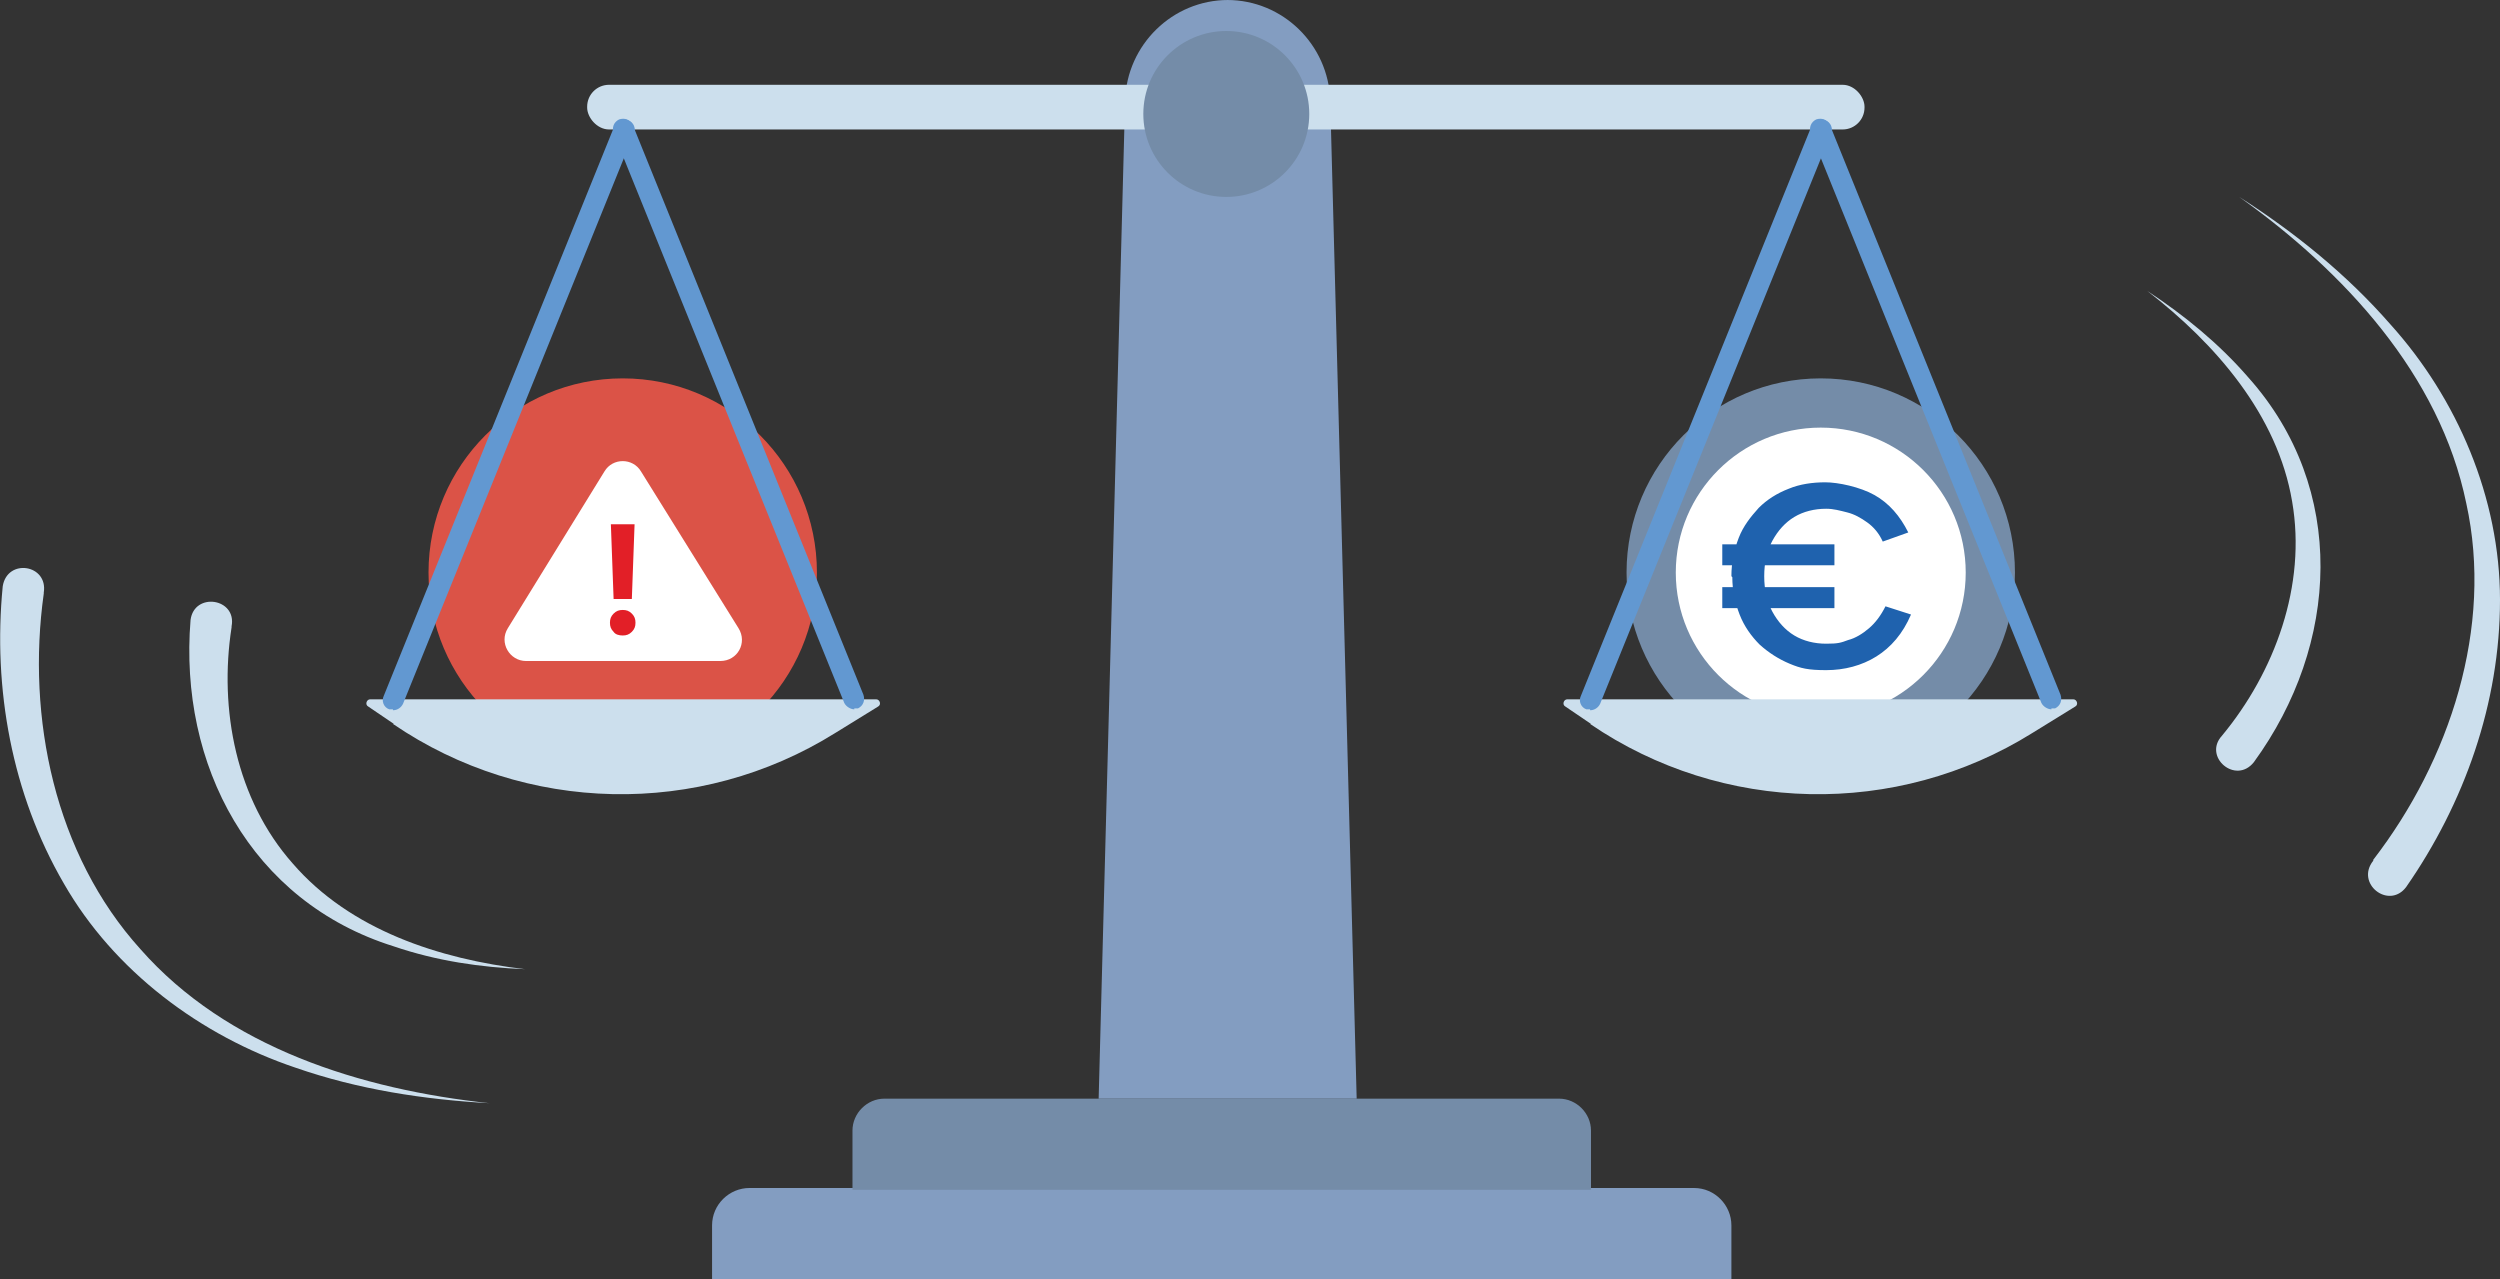
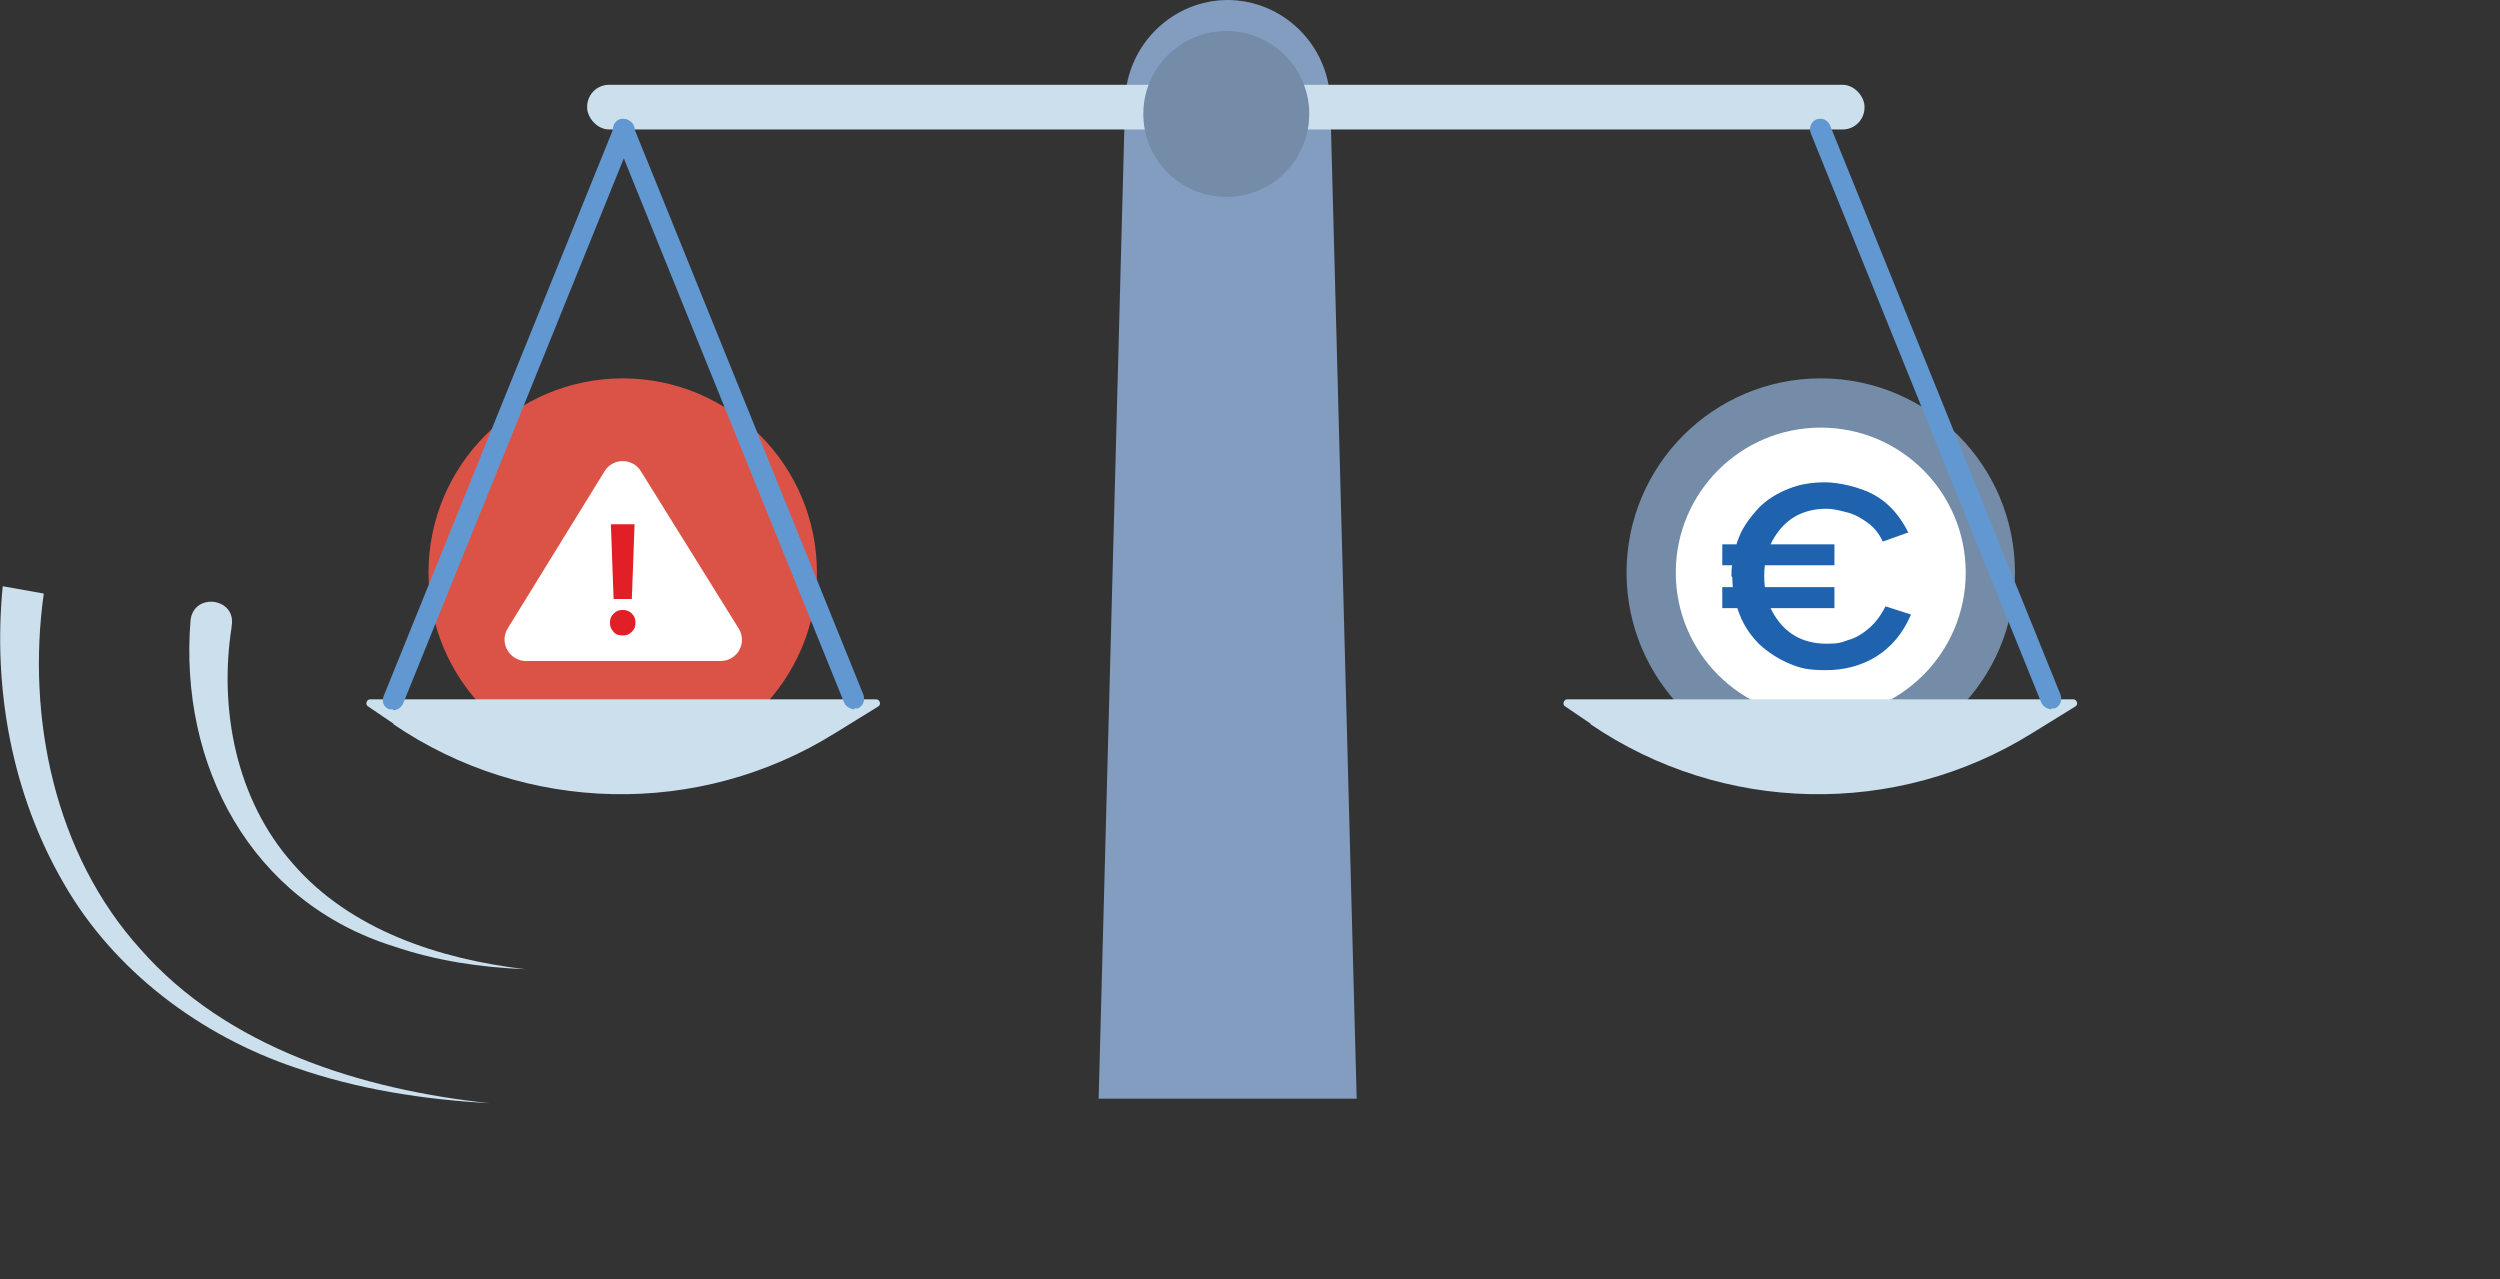
<svg xmlns="http://www.w3.org/2000/svg" id="Layer_1" version="1.1" viewBox="0 0 274.2 140.3">
  <rect x="0" y="0" width="274.2" height="140.3" fill="#333333" stroke="none" />
  <defs>
    <style>
      .st0 {
        fill: #fff;
      }

      .st1 {
        fill: #ccdfed;
      }

      .st2 {
        fill: #1f62ae;
      }

      .st3 {
        fill: #6298d1;
      }

      .st4 {
        fill: #748ca8;
      }

      .st5 {
        fill: #db5347;
      }

      .st6 {
        fill: #e21f27;
      }

      .st7 {
        fill: #839dc1;
      }
    </style>
  </defs>
  <g>
    <circle class="st5" cx="68.3" cy="62.8" r="21.3" />
    <path class="st0" d="M66.3,51.7l-10.6,17.2c-1,1.6.2,3.6,2,3.6h21.3c1.9,0,3-2,2-3.6l-10.7-17.2c-.9-1.5-3.1-1.5-4,0Z" />
    <path class="st6" d="M68.3,69.7c-.4,0-.8-.1-1-.4-.3-.3-.4-.6-.4-1s.1-.7.4-1c.3-.3.6-.4,1-.4s.7.1,1,.4c.3.3.4.6.4,1s-.1.7-.4,1c-.3.3-.6.4-1,.4ZM67.1,57.5h2.5l-.3,8.2h-2l-.3-8.2Z" />
  </g>
  <g>
    <circle class="st4" cx="199.7" cy="62.8" r="21.3" />
    <circle class="st0" cx="199.7" cy="62.8" r="15.9" />
    <path class="st2" d="M188.9,62v-2.3h12.3v2.3h-12.3ZM188.9,66.7v-2.3h12.3v2.3h-12.3ZM189.9,63.2c0-1.5.3-2.9.8-4.2.5-1.3,1.3-2.3,2.2-3.3.9-.9,2-1.6,3.3-2.1,1.2-.5,2.6-.7,4-.7s3.8.5,5.4,1.4c1.6.9,2.8,2.3,3.7,4.1l-2.8,1c-.4-.9-1-1.6-1.7-2.1-.7-.5-1.4-.9-2.2-1.1-.8-.2-1.5-.4-2.3-.4-1.3,0-2.5.3-3.5.9-1,.6-1.8,1.5-2.4,2.6-.6,1.1-.9,2.4-.9,3.9s.3,2.8.9,3.9c.6,1.1,1.4,2,2.4,2.6,1,.6,2.2.9,3.5.9s1.6-.1,2.4-.4c.8-.2,1.6-.7,2.3-1.3.7-.6,1.3-1.4,1.8-2.4l2.8.9c-.9,2.1-2.2,3.6-3.8,4.6-1.6,1-3.5,1.5-5.5,1.5s-2.8-.2-4-.7c-1.2-.5-2.3-1.2-3.3-2.1-.9-.9-1.7-2-2.2-3.3-.5-1.3-.8-2.6-.8-4.1Z" />
  </g>
-   <path class="st7" d="M82.3,130.3h103.5c2.3,0,4.1,1.9,4.1,4.1v5.9h-111.8v-5.9c0-2.3,1.9-4.1,4.1-4.1Z" />
-   <path class="st4" d="M97.1,120.5h73.9c1.9,0,3.5,1.6,3.5,3.5v6.5h-81v-6.5c0-1.9,1.6-3.5,3.5-3.5Z" />
  <path class="st7" d="M134.7,0h0c-6.1,0-11.1,4.9-11.3,11l-2.9,109.5h28.3l-2.9-109.5c-.2-6.1-5.2-11-11.3-11Z" />
  <rect class="st1" x="64.4" y="9.3" width="140.1" height="4.9" rx="2.4" ry="2.4" />
  <circle class="st4" cx="134.5" cy="12.5" r="9.1" />
  <path class="st1" d="M43.2,79.4l-2.8-1.9c-.4-.2-.2-.8.2-.8h55.5c.4,0,.6.6.2.8l-4.7,2.9c-14.9,9.3-34,8.9-48.5-1Z" />
  <g>
    <path class="st3" d="M43.1,77.8c-.1,0-.3,0-.4,0-.6-.2-.9-.9-.6-1.5l25.3-62.5c.2-.6.9-.9,1.5-.6.6.2.9.9.6,1.5l-25.3,62.5c-.2.4-.6.7-1.1.7Z" />
    <path class="st3" d="M93.7,77.8c-.4,0-.9-.3-1.1-.7l-25.3-62.5c-.2-.6,0-1.2.6-1.5.6-.2,1.2,0,1.5.6l25.3,62.5c.2.6,0,1.2-.6,1.5-.1,0-.3,0-.4,0Z" />
  </g>
  <path class="st1" d="M174.5,79.4l-2.8-1.9c-.4-.2-.2-.8.2-.8h55.5c.4,0,.6.6.2.8l-4.7,2.9c-14.9,9.3-34,8.9-48.5-1Z" />
  <g>
-     <path class="st3" d="M174.4,77.8c-.1,0-.3,0-.4,0-.6-.2-.9-.9-.6-1.5l25.3-62.5c.2-.6.9-.9,1.5-.6.6.2.9.9.6,1.5l-25.3,62.5c-.2.4-.6.7-1.1.7Z" />
    <path class="st3" d="M225,77.8c-.4,0-.9-.3-1.1-.7l-25.3-62.5c-.2-.6,0-1.2.6-1.5.6-.2,1.2,0,1.5.6l25.3,62.5c.2.6,0,1.2-.6,1.5-.1,0-.3,0-.4,0Z" />
  </g>
  <path class="st1" d="M25.4,68.8c-1.4,9,.5,18.9,6.7,25.9,6.3,7.3,16.1,10.5,25.5,11.6-4.9-.2-9.7-.9-14.4-2.5-15.7-4.9-23.6-19.9-22.3-35.8.4-3.1,5.1-2.4,4.5.7h0Z" />
-   <path class="st1" d="M4.8,65.1c-1.9,13.6,1.2,28.6,10.6,39,9.5,10.8,24.2,15.4,38.3,16.9-7.2-.4-14.4-1.5-21.3-3.9-10.4-3.5-19.9-10.6-25.4-20.2C1.3,87.1-.8,75.5.3,64.3c.5-3.1,5-2.4,4.5.7h0Z" />
-   <path class="st1" d="M243.7,80.7c5.8-7,9.3-16.5,7.7-25.7-1.6-9.5-8.4-17.3-15.9-23.1,4.1,2.7,7.9,5.8,11.1,9.5,10.9,12.2,10,29.3.6,42.2-2,2.5-5.6-.6-3.5-2.9h0Z" />
-   <path class="st1" d="M260.3,94.3c8.4-10.9,13.2-25.5,10.2-39.1-2.9-14.1-13.4-25.4-24.9-33.6,6.1,3.9,11.8,8.5,16.6,14,7.3,8.1,12,19,12,30.2,0,11.3-3.9,22.3-10.3,31.5-1.9,2.5-5.6-.4-3.6-2.9h0Z" />
+   <path class="st1" d="M4.8,65.1c-1.9,13.6,1.2,28.6,10.6,39,9.5,10.8,24.2,15.4,38.3,16.9-7.2-.4-14.4-1.5-21.3-3.9-10.4-3.5-19.9-10.6-25.4-20.2C1.3,87.1-.8,75.5.3,64.3h0Z" />
</svg>